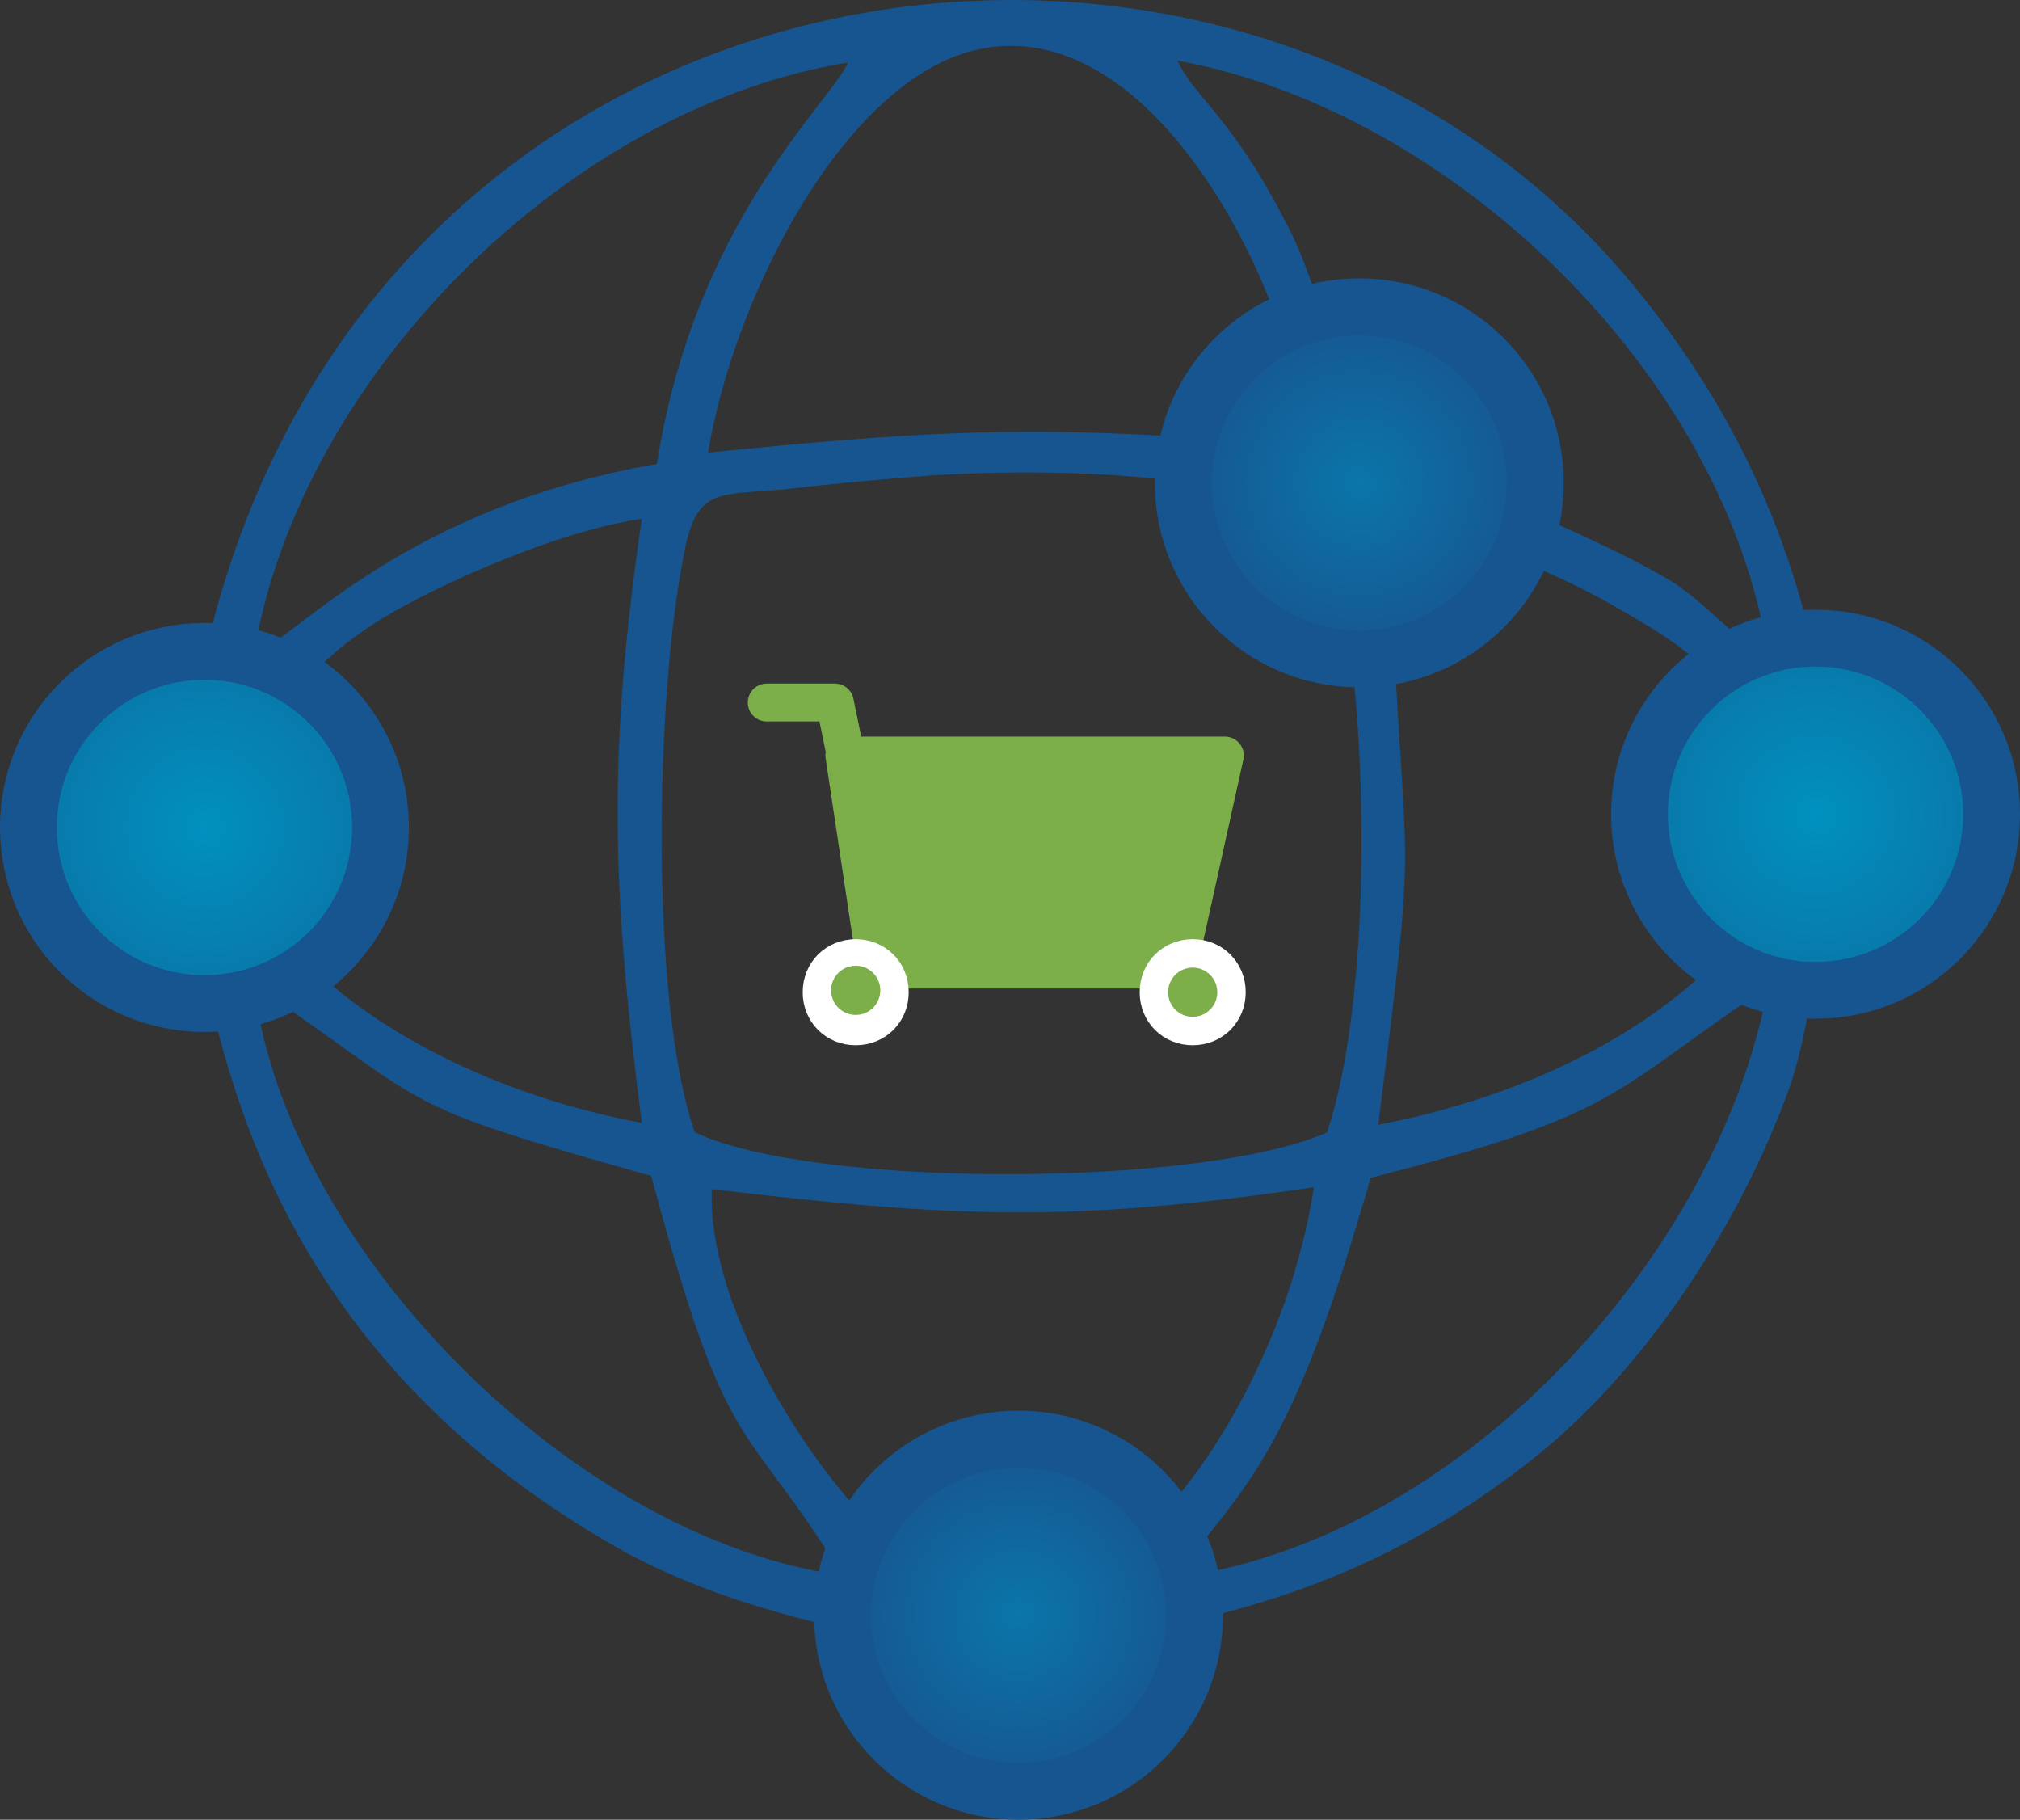
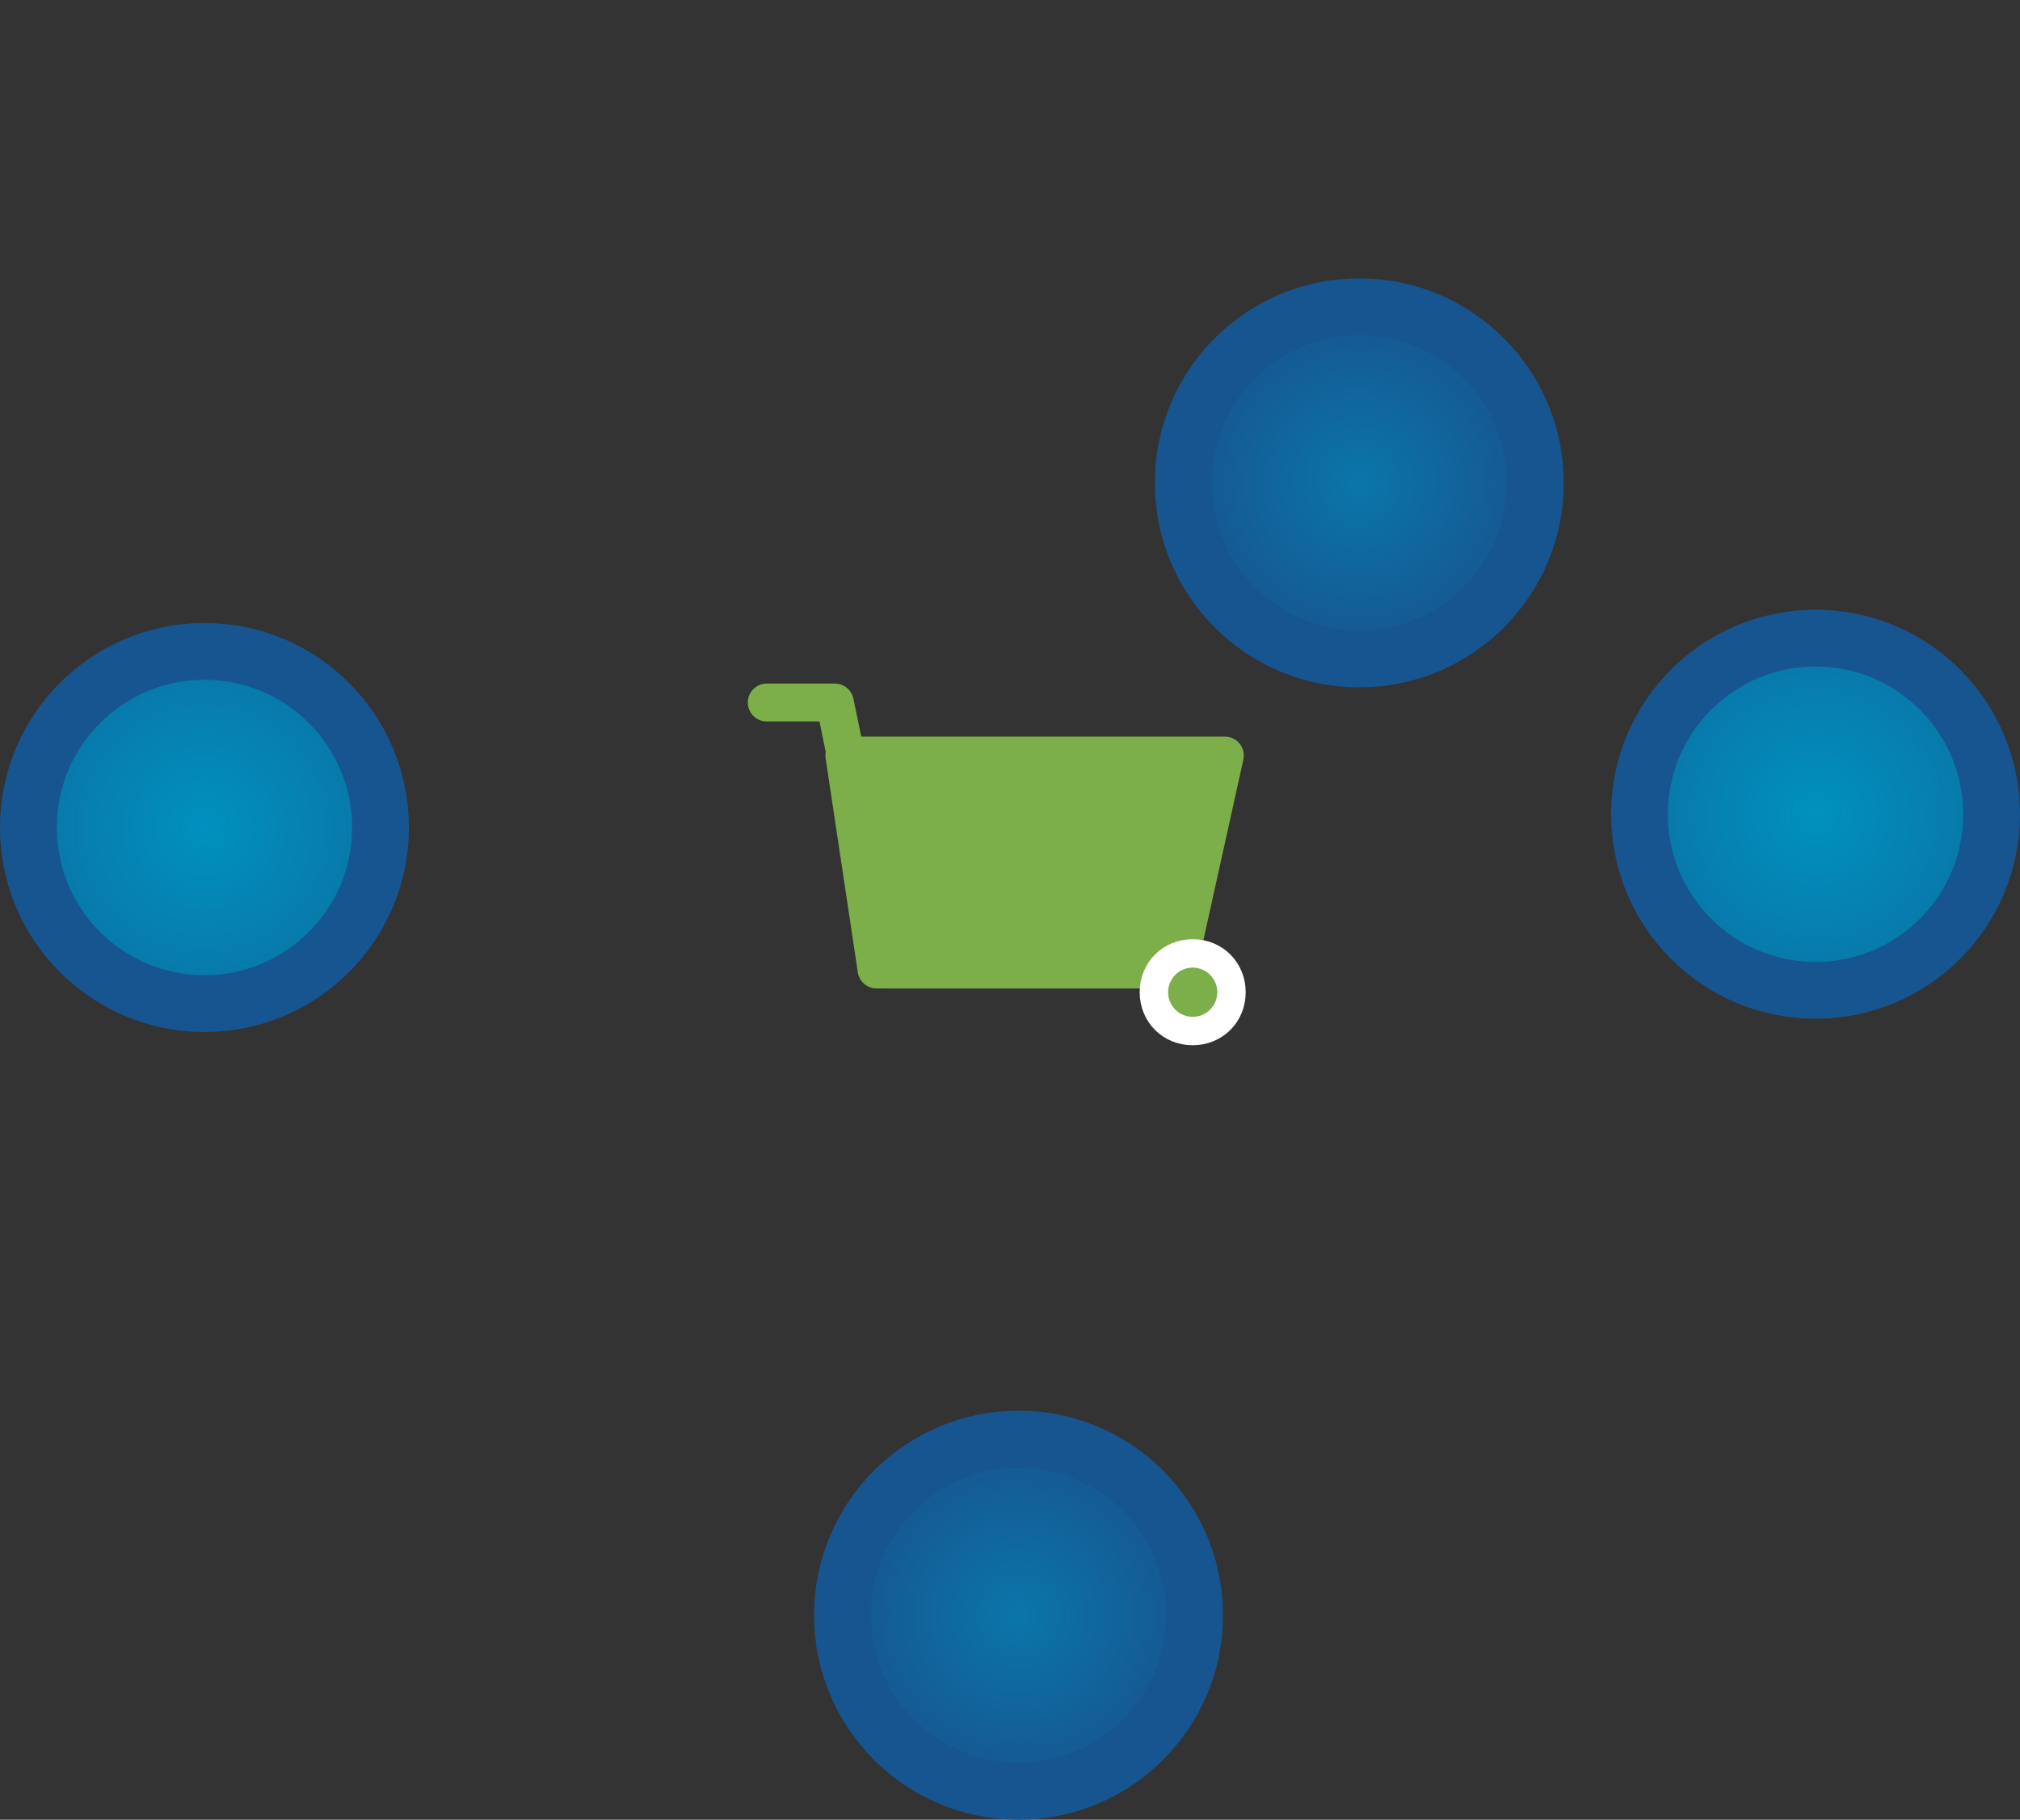
<svg xmlns="http://www.w3.org/2000/svg" xmlns:xlink="http://www.w3.org/1999/xlink" id="Ebene_2" viewBox="0 0 106.7 96.1">
  <rect x="0" y="0" width="106.7" height="96.1" fill="#333333" stroke="none" />
  <defs>
    <radialGradient id="Unbenannter_Verlauf_91" cx="10.8" cy="43.7" r="9.3" fx="10.8" fy="43.7" gradientUnits="userSpaceOnUse">
      <stop offset="0" stop-color="#0091be" />
      <stop offset="1" stop-color="#0a76a9" />
    </radialGradient>
    <radialGradient id="Unbenannter_Verlauf_92" cx="71.8" cy="25.5" r="9.3" fx="71.8" fy="25.5" gradientUnits="userSpaceOnUse">
      <stop offset="0" stop-color="#0a76a9" />
      <stop offset="1" stop-color="#175590" />
    </radialGradient>
    <radialGradient xlink:href="#Unbenannter_Verlauf_92" id="Unbenannter_Verlauf_92-2" cx="53.8" cy="85.3" fx="53.8" fy="85.3" />
    <radialGradient xlink:href="#Unbenannter_Verlauf_91" id="Unbenannter_Verlauf_91-2" cx="95.9" cy="43" r="9.3" fx="95.9" fy="43" />
    <style>.cls-3{fill:#7cae4a;stroke-miterlimit:10;stroke:#fff}</style>
  </defs>
  <g id="biotara_icons">
    <g id="icons">
      <g id="_">
-         <path fill="#175590" fill-rule="evenodd" d="M37.6 62.8c12.7 1.5 18.9 1.8 31.8-.1-1.2 8.1-6.2 16.8-10.7 19.5-4.8-3.5-5.1-4.1-10.6 0-3.5-2-10.8-12.2-10.5-19.4zm24.6 20.5c1.6-2.6 3.7-4.1 6.1-9.3 1.7-3.7 2.9-7.7 4.1-11.8 13.4-3.4 12.6-4.5 21-10.1-2.7 14.5-16.5 29.2-31.2 31.2zM13.4 52c9.7 6.6 7.1 6.2 21 10.1 4.1 15.3 4.8 12.5 10.1 21.1-14-1.9-29.3-17-31.1-31.2zm23.3 7.8c-2.4-6.9-2.1-23.3-.5-30.9.7-3.3 2-2.7 5.6-3.1 2.6-.3 4.9-.5 7.5-.7 5-.3 11-.2 15.9.8 3 6.3.3 2.9 5.8 6.2 1.3 7.4 1.4 20.8-.9 27.7-6.5 2.9-27 3-33.4 0zm54.2-23.6 1.5 1.8-2 2.5c-.5.9-.8 2.1-.7 3.4.1 2.6 1.7 3.7 2.7 4.8-3.6 4.9-10.7 9-19.6 10.7 2-15.8 1.5-12.2.8-25.9-.2-3.4 1.3-1.9 2.9-5 3.1.6 6.7 2.3 9.1 3.7 1.4.8 2.9 1.7 3.9 2.6.4.3 1 1 1.4 1.4zm-75.9 1c2.5-2.9 4.4-4.3 8.1-6.1 2.9-1.4 7.3-3.2 10.8-3.7-1.8 12.4-1.6 19.4 0 31.9-8.6-1.6-16.1-5.8-19.6-10.7 5.2-5.7 1.9-7.5 0-10.7l.7-.7zm22.4-13.3c1.4-8.4 7.3-19.8 14.3-21.3 9-1.9 15.7 11.8 16.7 17.8-1.1 1.2-1.5 1.8-2.7 2.9-11.6-.9-17.1-.5-28.3.6zm56 10.7c-2-1-2.7-2.2-4.8-3.7-2.9-1.9-10.1-4.8-10.3-5-1.6-1.4-.5-2.9-2.8-4.8-2.9-2.4-3.6.1-5.1-3.1-.7-1.6-1.2-3.6-2.1-5.5-3.1-6.3-5.2-7.3-6.1-9.3 14.6 2.7 28.9 16.6 31.2 31.4zm-80 0C15.8 19.9 30 5.7 44.8 3.3c-1 2.2-8.1 8.4-10.1 21.2-13.2 2.3-18.9 9-21.3 10.1zm-3.1 2.6c-2.7 1.2-5 2.7-5.1 6.1-.1 4 2.6 4.9 4.9 6.4 1.6 2 1.7 20.4 22.8 32.2 4.2 2.3 8.9 3.6 13.9 4.6.1 0 4.7 9.1 10.5 3.7.9-.8.6-.7 1.2-1.7.1-.1.3-.6.5-.8.1-.1.2-.3.2-.4 1.4-2.3 10.6-1.2 22.2-10.6 5.6-4.6 10.5-12 13.1-19.2.8-2.3.9-3.9 1.5-6.1 1.1-4 1.6-1.1 4.2-4.1 4.9-5.8-3.5-10.3-3.5-10.3-1.2-1.7-1.4-11-10.4-21.9-21.2-25.8-68.8-18.6-76 22.1z" />
        <circle cx="10.8" cy="43.7" r="9.3" fill="url(#Unbenannter_Verlauf_91)" stroke="#175590" stroke-miterlimit="10" stroke-width="3" />
        <circle cx="71.8" cy="25.5" r="9.3" fill="url(#Unbenannter_Verlauf_92)" stroke="#175590" stroke-miterlimit="10" stroke-width="3" />
        <circle cx="53.8" cy="85.3" r="9.3" fill="url(#Unbenannter_Verlauf_92-2)" stroke="#175590" stroke-miterlimit="10" stroke-width="3" />
        <circle cx="95.9" cy="43" r="9.3" fill="url(#Unbenannter_Verlauf_91-2)" stroke="#175590" stroke-miterlimit="10" stroke-width="3" />
        <path fill="#7cae4a" stroke="#7cae4a" stroke-linecap="round" stroke-linejoin="round" stroke-width="2" d="M44.6 39.9h20.1l-2.5 11.3H46.3l-1.7-11.3z" />
        <path fill="none" stroke="#7cae4a" stroke-linecap="round" stroke-linejoin="round" stroke-width="2" d="M40.5 37.1h3.6L47 51.2h14.5" />
-         <path d="M45.2 51.1c.7 0 1.3.6 1.3 1.3s-.6 1.3-1.3 1.3-1.3-.6-1.3-1.3.6-1.3 1.3-1.3m0-1c-1.3 0-2.3 1-2.3 2.3s1 2.3 2.3 2.3 2.3-1 2.3-2.3-1-2.3-2.3-2.3z" class="cls-3" />
-         <circle cx="45.2" cy="52.3" r="1.8" class="cls-3" />
        <path d="M63 51.1c.7 0 1.3.6 1.3 1.3s-.6 1.3-1.3 1.3-1.3-.6-1.3-1.3.6-1.3 1.3-1.3m0-1c-1.3 0-2.3 1-2.3 2.3s1 2.3 2.3 2.3 2.3-1 2.3-2.3-1-2.3-2.3-2.3z" class="cls-3" />
        <circle cx="63" cy="52.4" r="1.8" class="cls-3" />
      </g>
    </g>
  </g>
</svg>